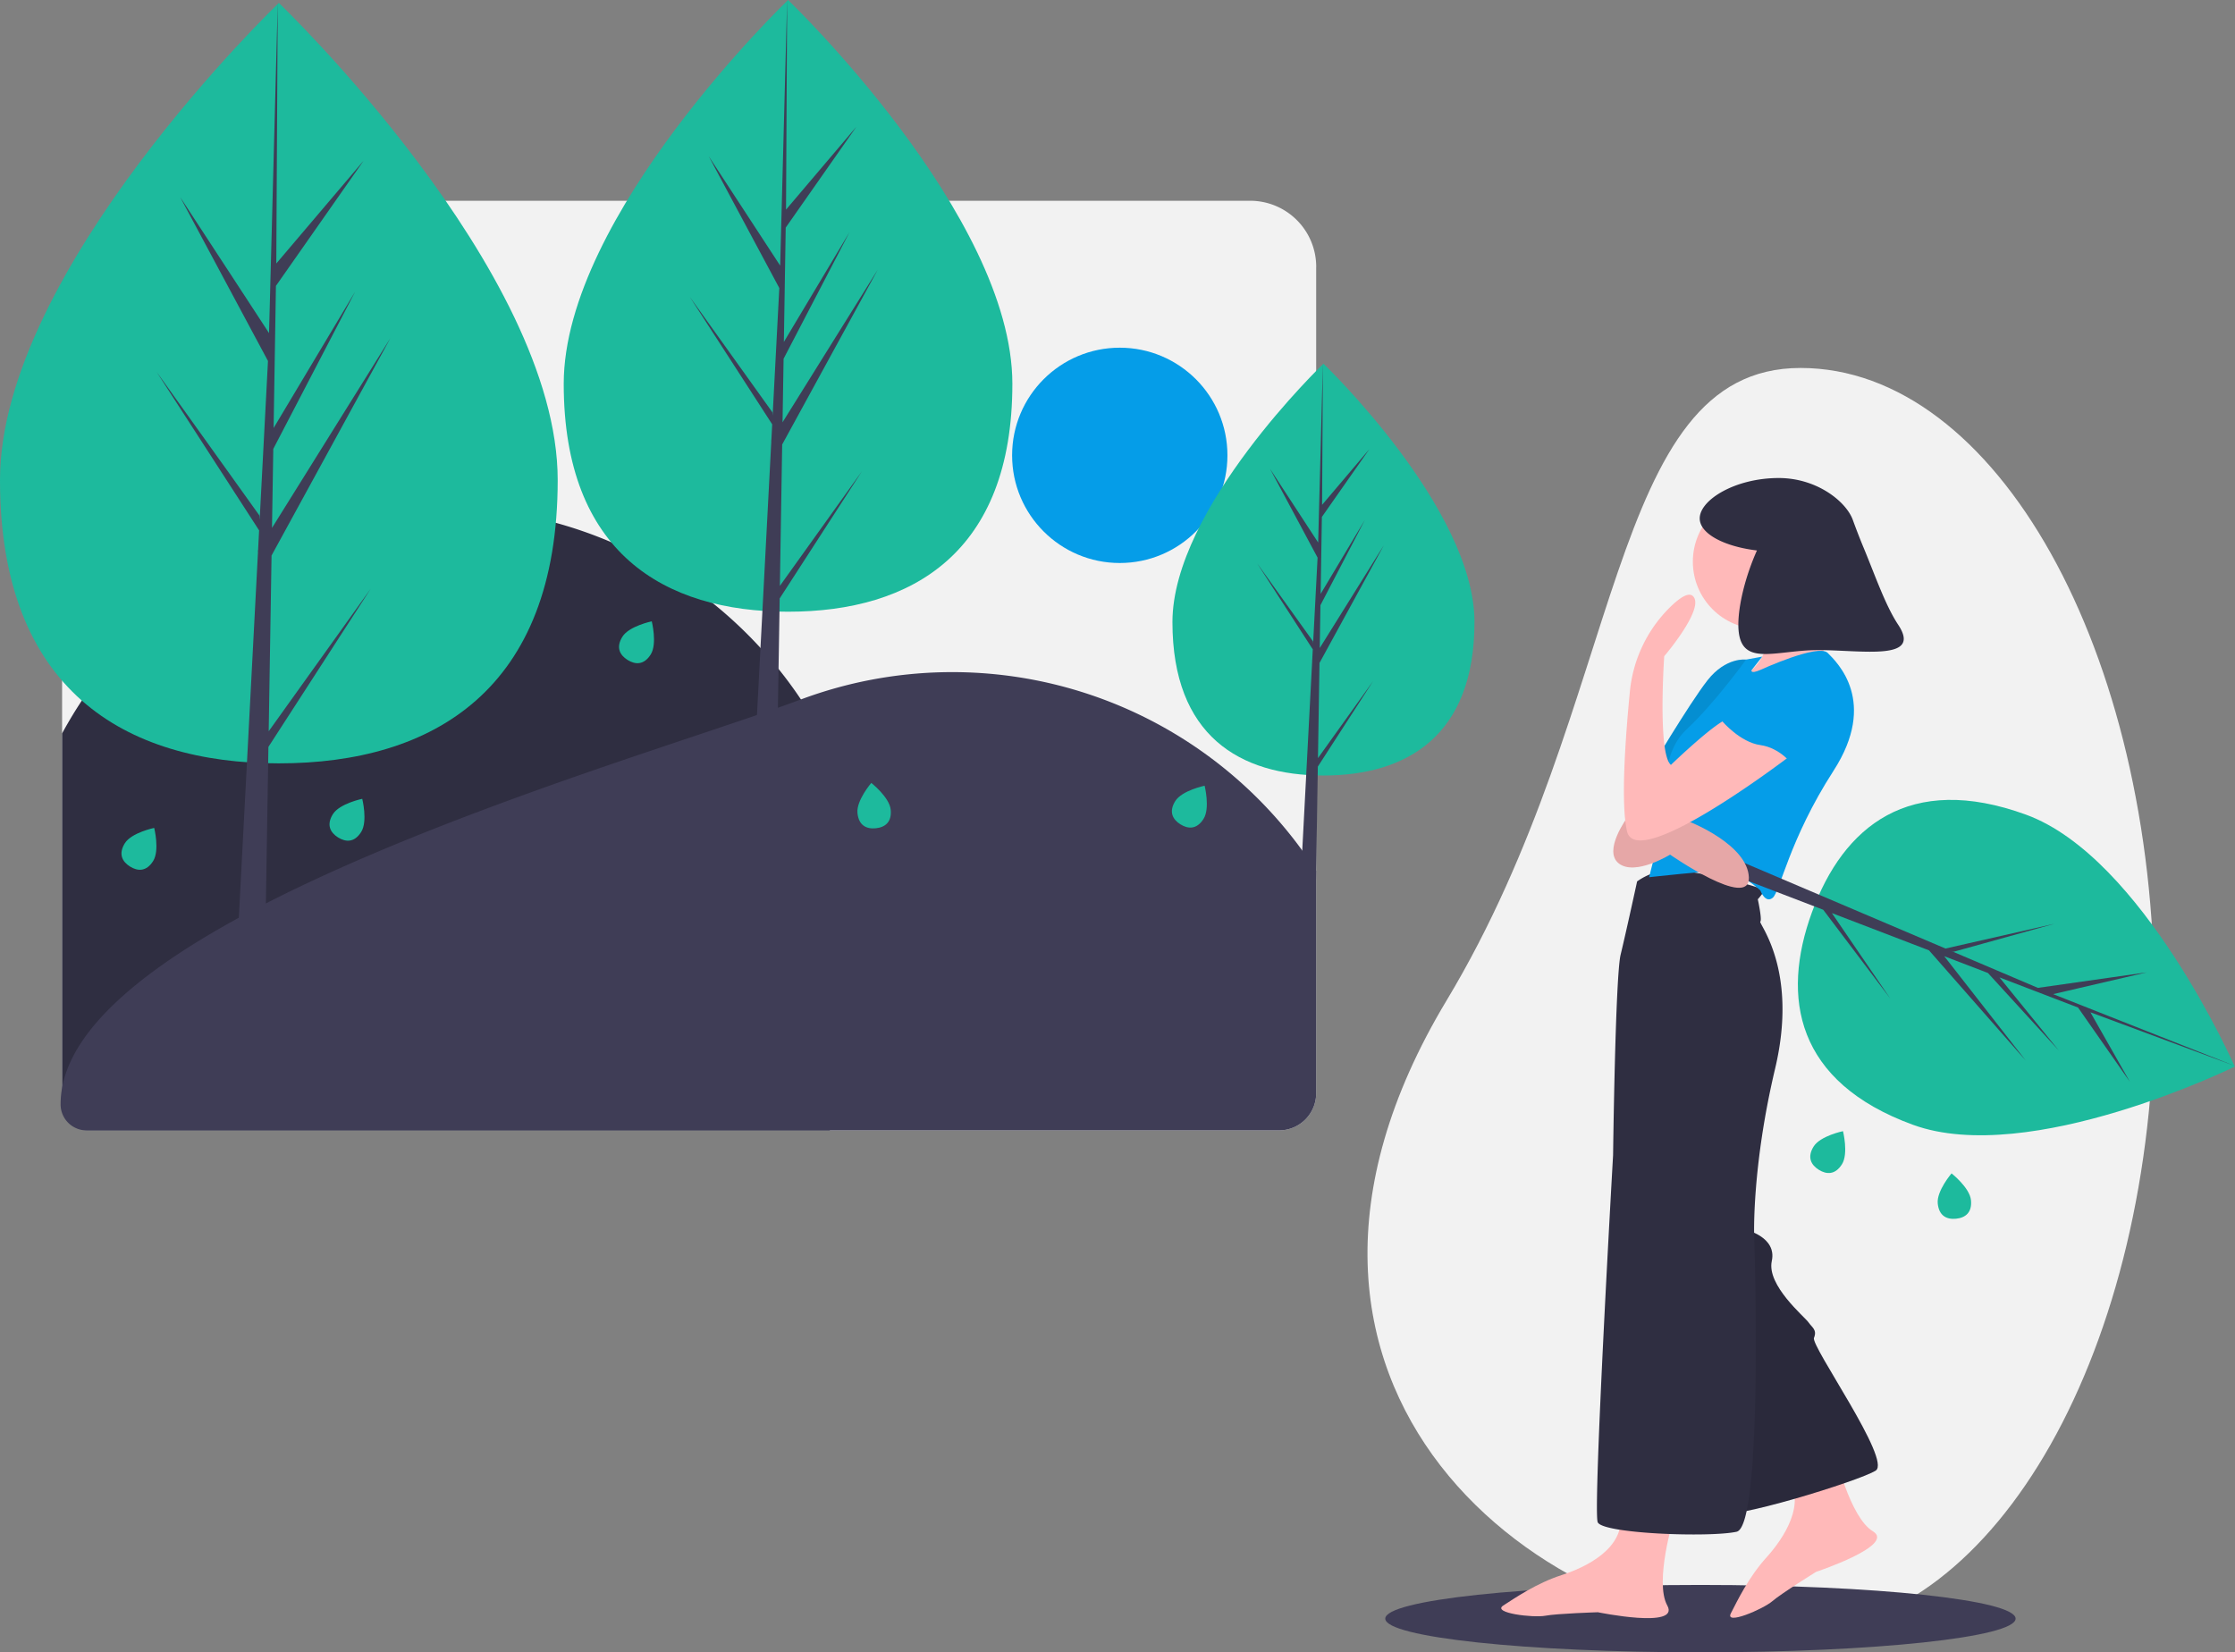
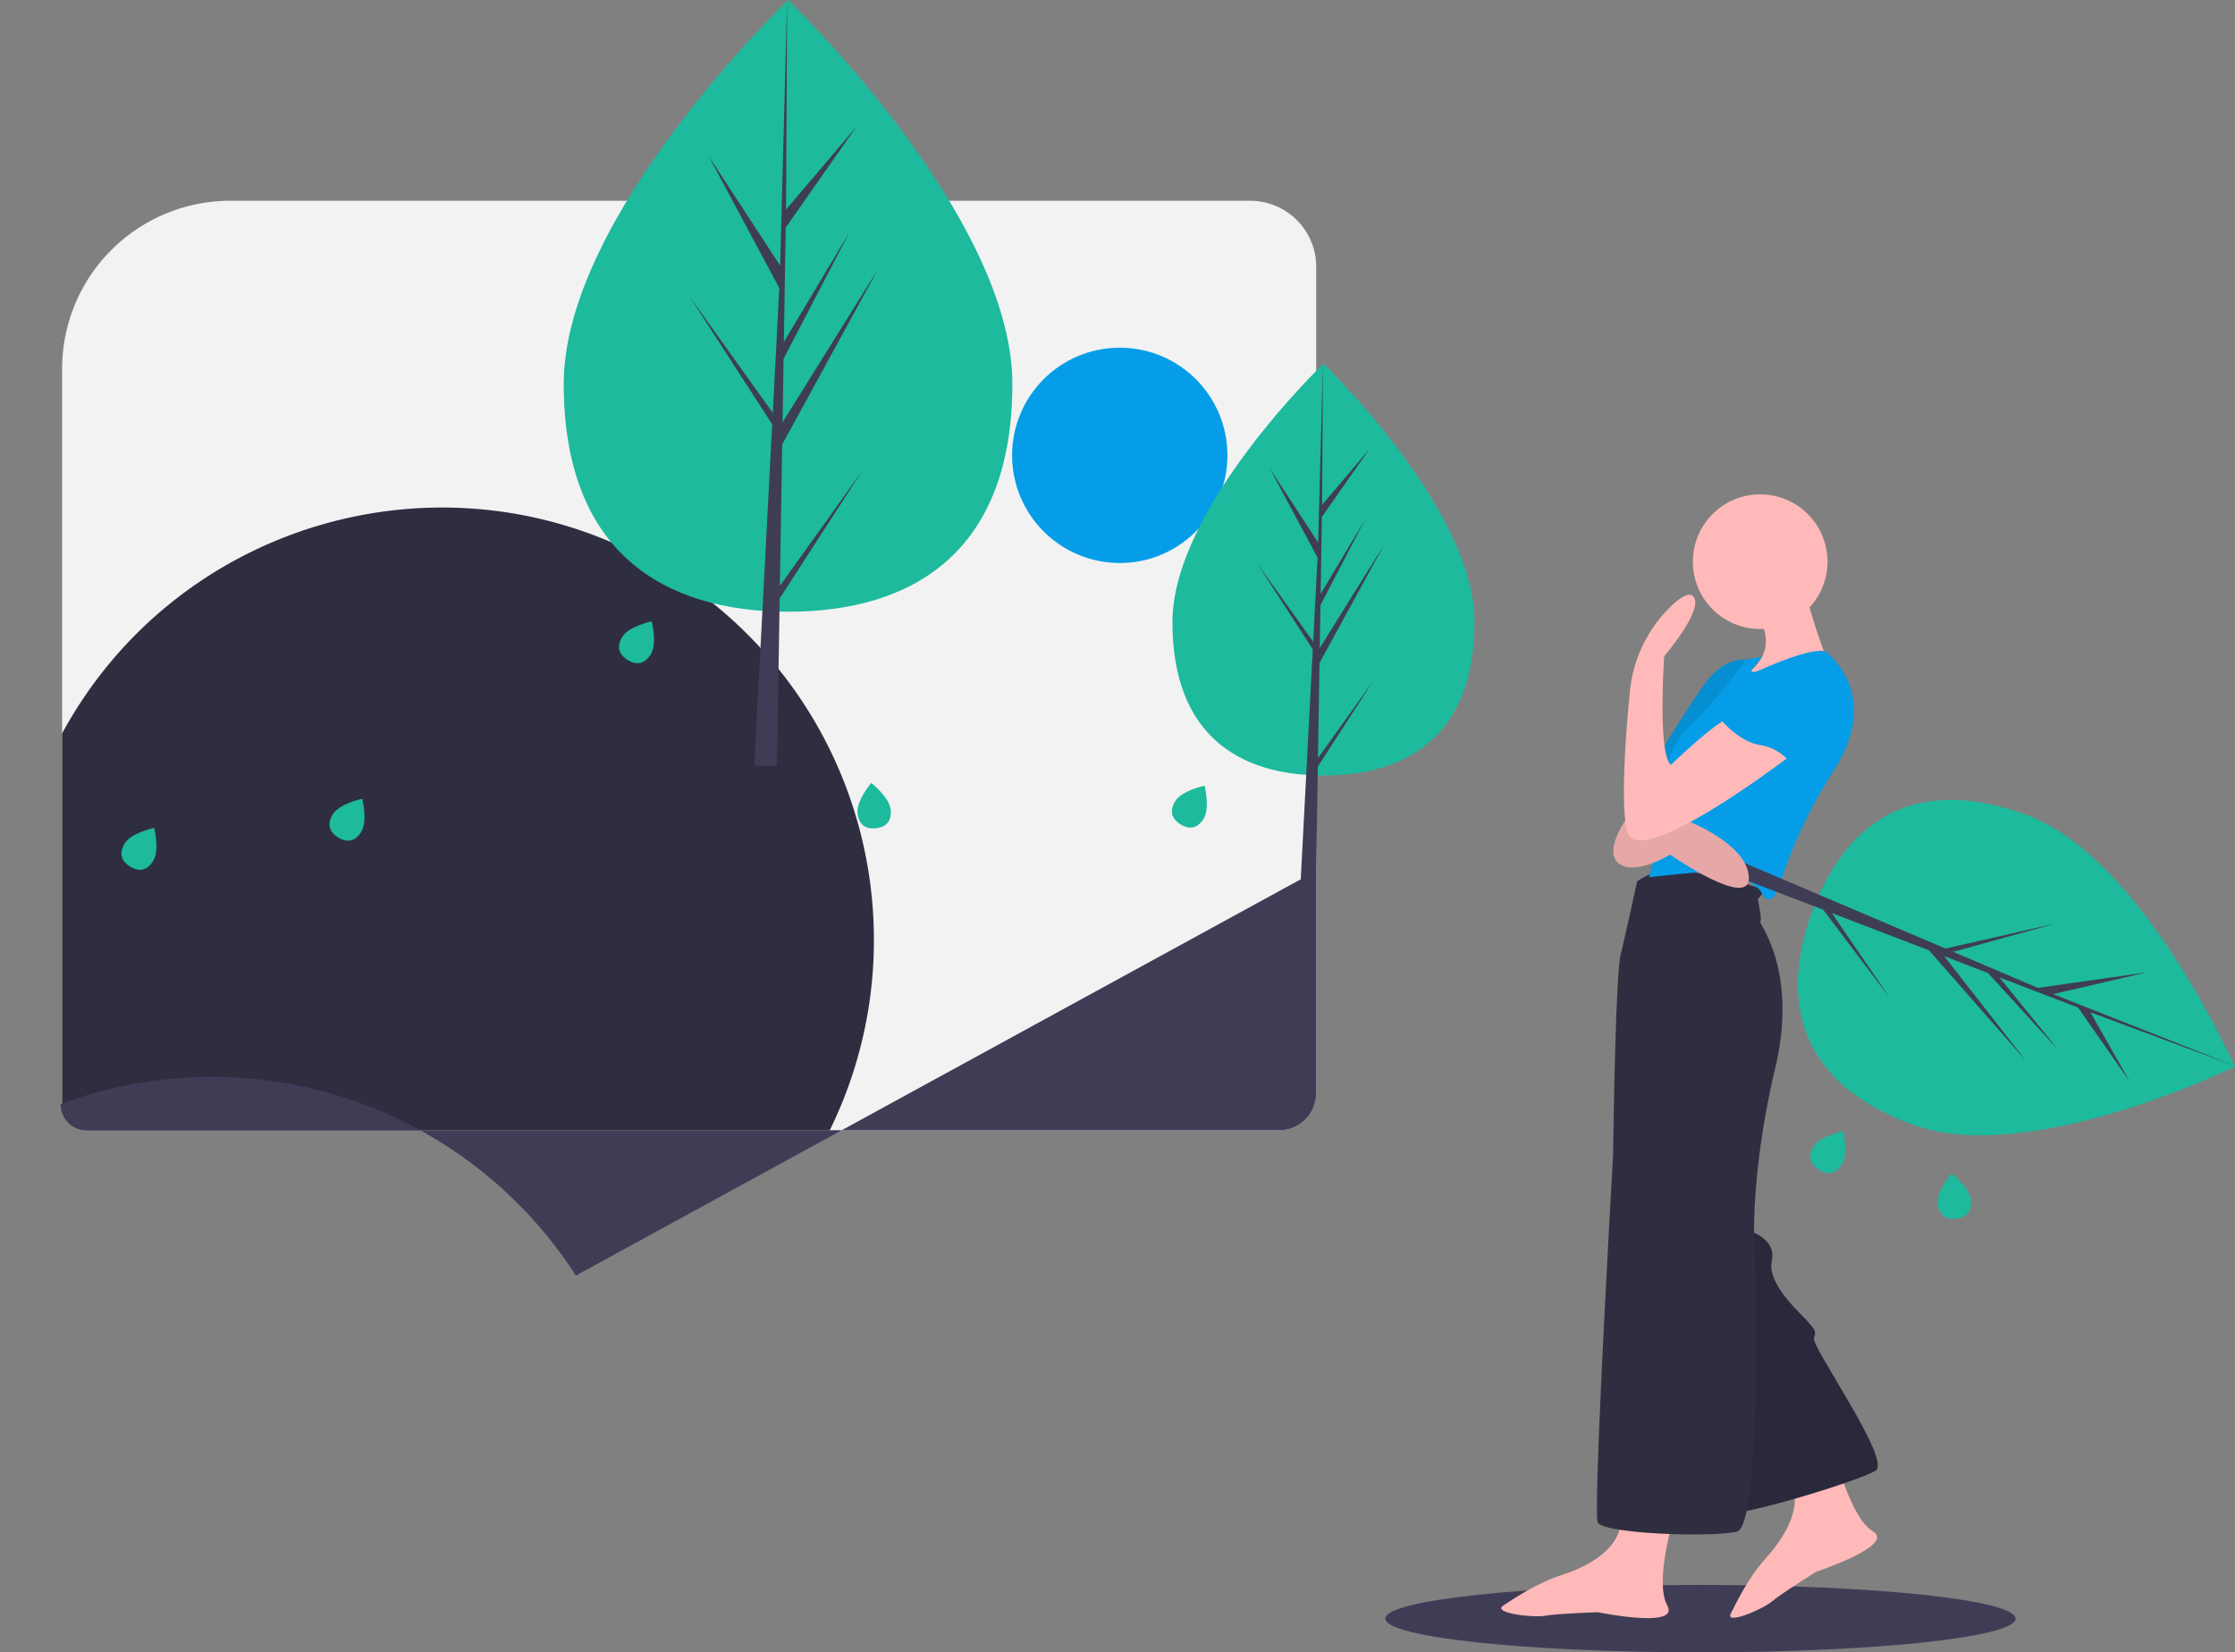
<svg xmlns="http://www.w3.org/2000/svg" width="1127.558" height="833.654">
  <rect width="100%" height="100%" fill="#808080" stroke="none" />
  <path fill="#F2F2F2" d="M664.01 134.63v416.99a18.7 18.7 0 01-18.69 18.69H44.5c-7.27 0-13.17-5.9-13.17-13.18v-371a84.84 84.84 0 0184.83-84.84h514.53a33.34 33.34 0 0133.34 33.34z" />
  <path fill="#2F2E41" d="M440.88 474.16a217 217 0 01-22.3 96.15H44.49c-7.27 0-13.17-5.9-13.17-13.18V370.05c57.47-105.8 189.83-144.97 295.63-87.5a218 218 0 01113.93 191.6z" />
-   <path fill="#3F3D56" d="M664.01 439.37v112.25a18.7 18.7 0 01-18.69 18.69H43.66a13.08 13.08 0 01-13.08-13.08v-.13c0-93.5 290.8-173.25 373.48-204.21a218.26 218.26 0 01259.95 86.48z" />
+   <path fill="#3F3D56" d="M664.01 439.37v112.25a18.7 18.7 0 01-18.69 18.69H43.66a13.08 13.08 0 01-13.08-13.08v-.13a218.26 218.26 0 01259.95 86.48z" />
  <circle cx="564.925" cy="229.739" r="54.315" fill="#059DE8" />
-   <path fill="#1DBA9D" d="M281.36 242.2c0 105.95-62.98 142.94-140.68 142.94S0 348.14 0 242.2C0 136.25 140.68 1.47 140.68 1.47S281.36 136.25 281.36 242.2z" />
-   <path fill="#3F3D56" d="M135.56 368.94l1.44-88.67 59.96-109.7-59.74 95.79.65-39.87 41.32-79.37-41.15 68.82 1.17-71.71 44.25-63.18-44.07 51.9.73-131.48-4.58 174.06.38-7.18-45-68.87 44.28 82.65-4.2 80.09-.12-2.13-51.87-72.47 51.71 79.98-.52 10.02-.1.15.05.82-10.64 203.18h14.21l1.7-104.94 51.6-79.79z" />
  <path fill="#1DBA9D" d="M510.74 193.64c0 85.23-50.67 114.99-113.16 114.99S284.4 278.87 284.4 193.64 397.58 0 397.58 0s113.16 108.42 113.16 193.64z" />
  <path fill="#3F3D56" d="M393.45 295.59l1.16-71.33 48.24-88.24-48.06 77.05.53-32.07 33.24-63.84-33.1 55.36.93-57.68L432 64l-35.45 41.76L397.12 0l-3.68 140.01.3-5.77-36.18-55.4 35.6 66.49-3.37 64.42-.1-1.71-41.72-58.3 41.6 64.34-.42 8.05-.08.12.04.67-8.56 163.43h11.43l1.37-84.42 41.5-64.17z" />
  <path fill="#1DBA9D" d="M743.87 313.87c0 57.37-34.1 77.4-76.19 77.4s-76.18-20.03-76.18-77.4 76.18-130.37 76.18-130.37 76.2 72.99 76.2 130.37z" />
  <path fill="#3F3D56" d="M664.91 382.5l.78-48.02 32.47-59.4-32.35 51.87.35-21.6 22.38-42.97-22.28 37.26.63-38.83 23.96-34.22L667 254.7l.39-71.2-2.48 94.26.2-3.89-24.36-37.3 23.97 44.77-2.26 43.37-.07-1.15-28.1-39.25 28.01 43.31-.28 5.43-.05.08.02.44-5.76 110.03h7.7l.92-56.83 27.93-43.2z" />
  <path fill="#1DBA9D" d="M182.23 419.73c-3.37 5.38-7.74 5.25-11.69 2.78-3.94-2.48-5.96-6.36-2.6-11.74 3.38-5.37 14.81-7.74 14.81-7.74s2.85 11.32-.52 16.7zM77.27 434.4c-3.37 5.39-7.75 5.26-11.69 2.79-3.94-2.48-5.96-6.36-2.6-11.74s14.81-7.74 14.81-7.74 2.85 11.32-.52 16.7zM449.36 408.54c.62 6.31-2.91 8.89-7.55 9.35s-8.6-1.38-9.22-7.7c-.63-6.31 6.97-15.18 6.97-15.18s9.18 7.2 9.8 13.53zM328.3 330.18c-3.38 5.38-7.75 5.25-11.7 2.78-3.94-2.47-5.96-6.36-2.59-11.73 3.37-5.38 14.8-7.75 14.8-7.75s2.86 11.32-.51 16.7zM607.21 413.12c-3.37 5.38-7.75 5.25-11.69 2.78-3.94-2.47-5.96-6.36-2.6-11.73 3.38-5.38 14.81-7.75 14.81-7.75s2.85 11.32-.52 16.7z" />
-   <path fill="#F2F2F2" d="M1086.87 504.65c0 176.18-80 315.17-178.5 319-128.46 5-296.36-123.08-178.5-319 90.82-150.96 79.92-319 178.5-319s178.5 142.83 178.5 319z" />
  <ellipse cx="857.871" cy="816.654" fill="#3F3D56" rx="159" ry="17" />
  <path fill="#1DBA9D" d="M994.36 605.53c.63 6.32-2.91 8.9-7.54 9.36-4.64.45-8.6-1.38-9.23-7.7-.63-6.32 6.97-15.18 6.97-15.18s9.18 7.2 9.8 13.52zM929.27 587.4c-3.37 5.39-7.75 5.26-11.69 2.79-3.94-2.48-5.96-6.36-2.6-11.74 3.38-5.38 14.81-7.74 14.81-7.74s2.85 11.32-.52 16.7z" />
  <path fill="#FFB9B9" d="M925.61 732.77s7.53 32.76 19.26 39.82c11.73 7.06-28.63 20.45-28.63 20.45s-17.56 10.9-22.12 14.83c-4.56 3.94-24.11 12.36-20.9 6.1 3.23-6.25 8.9-18.15 17.83-28.04 8.94-9.88 20.7-27.57 10.46-41.35s24.1-11.81 24.1-11.81z" />
  <path fill="#059DE8" d="M884.84 334.2l-3.95-1.41s-10.14-1.41-19.44 10.43c-9.3 11.83-30.6 47.78-30.6 47.78l-7.89 18.6 27.91.85 21-46.23 12.97-30.03z" />
  <path d="M884.84 334.2l-3.95-1.41s-10.14-1.41-19.44 10.43c-9.3 11.83-30.6 47.78-30.6 47.78l-7.89 18.6 27.91.85 21-46.23 12.97-30.03z" opacity=".1" />
  <path fill="#2F2E41" d="M880.61 620.46s15.93 3.52 13.25 15.78c-2.68 12.27 16.63 28.2 18.47 30.87s4.5 3.8 2.81 7.9c-1.68 4.08 39.33 61.73 31.15 66.95s-74.42 25.65-80.34 21.56c-5.92-4.09-10.7-137.85-10.7-137.85l25.36-5.21z" />
  <path d="M880.61 620.46s15.93 3.52 13.25 15.78c-2.68 12.27 16.63 28.2 18.47 30.87s4.5 3.8 2.81 7.9c-1.68 4.08 39.33 61.73 31.15 66.95s-74.42 25.65-80.34 21.56c-5.92-4.09-10.7-137.85-10.7-137.85l25.36-5.21z" opacity=".1" />
  <path fill="#FFB9B9" d="M844.39 765.92s-9.87 32.13-3.24 44.11-35.02 3.4-35.02 3.4-20.66.64-26.58 1.77c-5.92 1.12-27.06-1.36-21.14-5.17s16.77-11.27 29.46-15.36c12.68-4.09 31.71-13.53 29.74-30.59s26.78 1.84 26.78 1.84z" />
  <path fill="#2F2E41" d="M825.92 444.7a31.07 31.07 0 0118.75-5.78c10.85.42 46.37 8.88 45.39 10.57a35.69 35.69 0 01-3.25 4.23s2.26 10.29 1.27 11.27 19.31 24.25 7.47 74.14c-11.84 49.9-10.57 84.43-10.57 84.43s4.8 146.3-8.88 149.26-67.51 1-70.05-4.79c-2.53-5.78 7.75-185.2 7.75-185.2s1.13-90.2 3.81-101.2 8.31-36.93 8.31-36.93z" />
  <circle cx="888.013" cy="283.383" r="33.968" fill="#FFB9B9" />
  <path fill="#FFB9B9" d="M882.87 305.86s21 20.58-4.93 36.51c-18.27 11.21 44.11-8.74 44.11-8.74s-12.97-33.12-11-40.73c1.98-7.61-28.18 12.96-28.18 12.96z" />
  <path fill="#059DE8" d="M888.08 338s29.18-13.39 33.97-8.6c4.8 4.8 25.51 24.53 2.96 59.48-22.55 34.96-26.92 61.17-30.73 64.13-3.8 2.96-6.2-3.8-6.2-3.8s-11-10.01-18.18-10.01c-7.19 0-37.92 3.38-37.92 3.38l8.6-34.1s-4.23-26.93 10.15-40.32 30.16-35.37 30.16-35.37l8.15-1.5-5.38 6.85s-.8 2.12 4.42-.14z" />
  <path fill="#1DBA9D" d="M965.04 567.48c-58.9-21.52-66.68-64.05-50.9-107.24 15.77-43.2 49.12-70.7 108.03-49.2 58.9 21.52 105.27 127.1 105.27 127.1s-103.5 50.85-162.4 29.34z" />
  <path fill="#3F3D56" d="M924.18 460.68l49 18.8L1022 535.1l-41.13-52.66 22.04 8.46 35.73 39.09-29.9-36.85 39.63 15.2 26.14 37.44-19.9-35.04 72.95 27.1-95.85-37.89 3.92 1.67 47.42-11.03-54.94 7.83-43.67-18.6 1.2.37 50.83-14.12-54.97 12.5-5.46-2.32-.07-.08-.46-.15-110.8-47.16-2.89 7.9 58 22.25 33.89 44.88z" />
  <path fill="#FFB9B9" d="M821 412.42s-12.55 16.91-4.24 23.26c8.32 6.34 25.8-4.51 25.8-4.51s40.3 28.05 39.74 11.56-29.45-27.91-29.45-27.91l-19.45.56 2.96-9.72-8.18-.85-7.19 7.61z" />
  <path d="M821 412.42s-12.55 16.91-4.24 23.26c8.32 6.34 25.8-4.51 25.8-4.51s40.3 28.05 39.74 11.56-29.45-27.91-29.45-27.91l-19.45.56 2.96-9.72-8.18-.85-7.19 7.61z" opacity=".1" />
  <path fill="#FFB9B9" d="M905.14 379.86s-79.21 61.03-84.29 39.6c-3.3-13.91-.76-48.2 1.42-70.5a69.1 69.1 0 0120.47-42.8c4.75-4.63 9.16-7.53 11.38-5.37 6.2 6.06-14.52 30.3-14.52 30.3s-3.39 49.2 3.38 54.83c0 0 24.51-23.66 29.6-23.32 5.07.35 32.56 17.26 32.56 17.26z" />
-   <path fill="#2F2E41" d="M957.6 315.15c-6.48-9.77-11.84-25.48-17.62-39.32a337.09 337.09 0 01-5.26-13.59c-3.38-9.2-18.09-21.06-37.35-21.06-22.02 0-39.86 11.08-39.86 20.37 0 7.69 12.2 14.17 28.87 16.18-5.85 13.07-9.38 27.58-9.38 37.42 0 22.26 18.04 12.84 40.3 12.84 22.26 0 52.62 5.7 40.3-12.84z" />
  <path fill="#059DE8" d="M922.05 341.8s14.1 35.95-17.62 44.12c0 0-6.2-8.6-16.35-10-10.15-1.41-19.17-11.98-19.17-11.98s20.72-29.18 36.93-29.74c16.21-.57 16.21 7.6 16.21 7.6z" />
</svg>